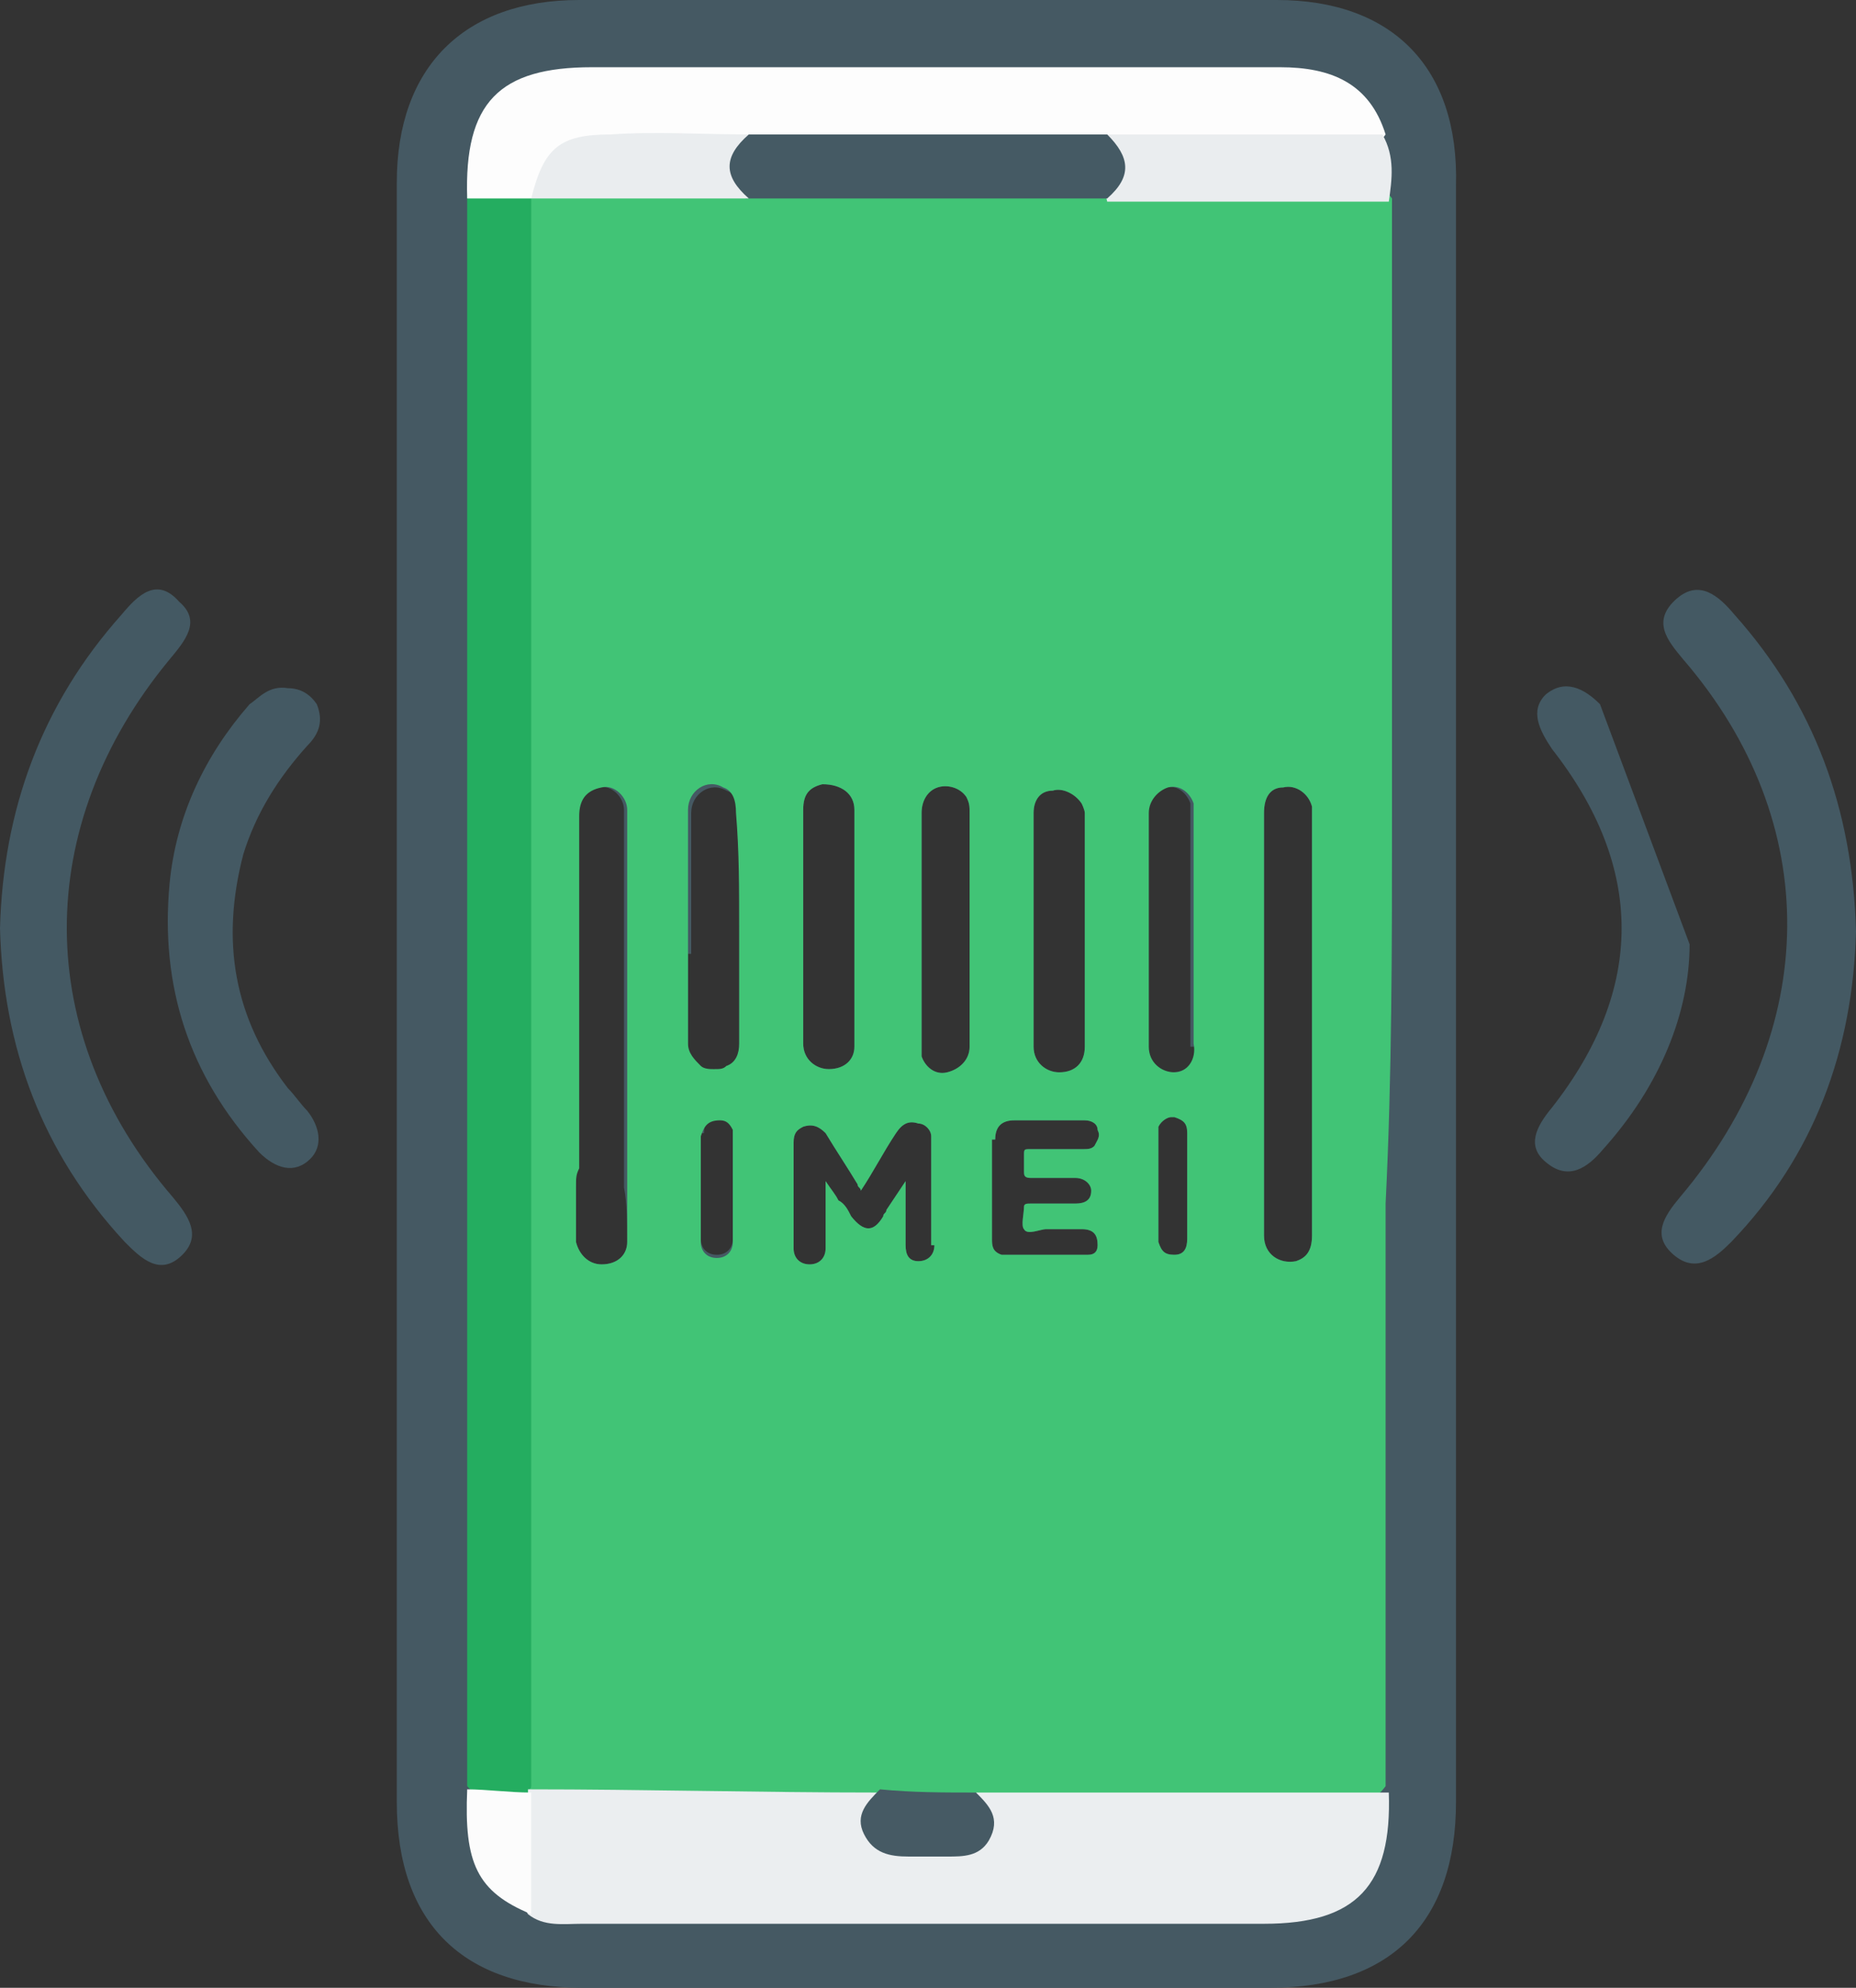
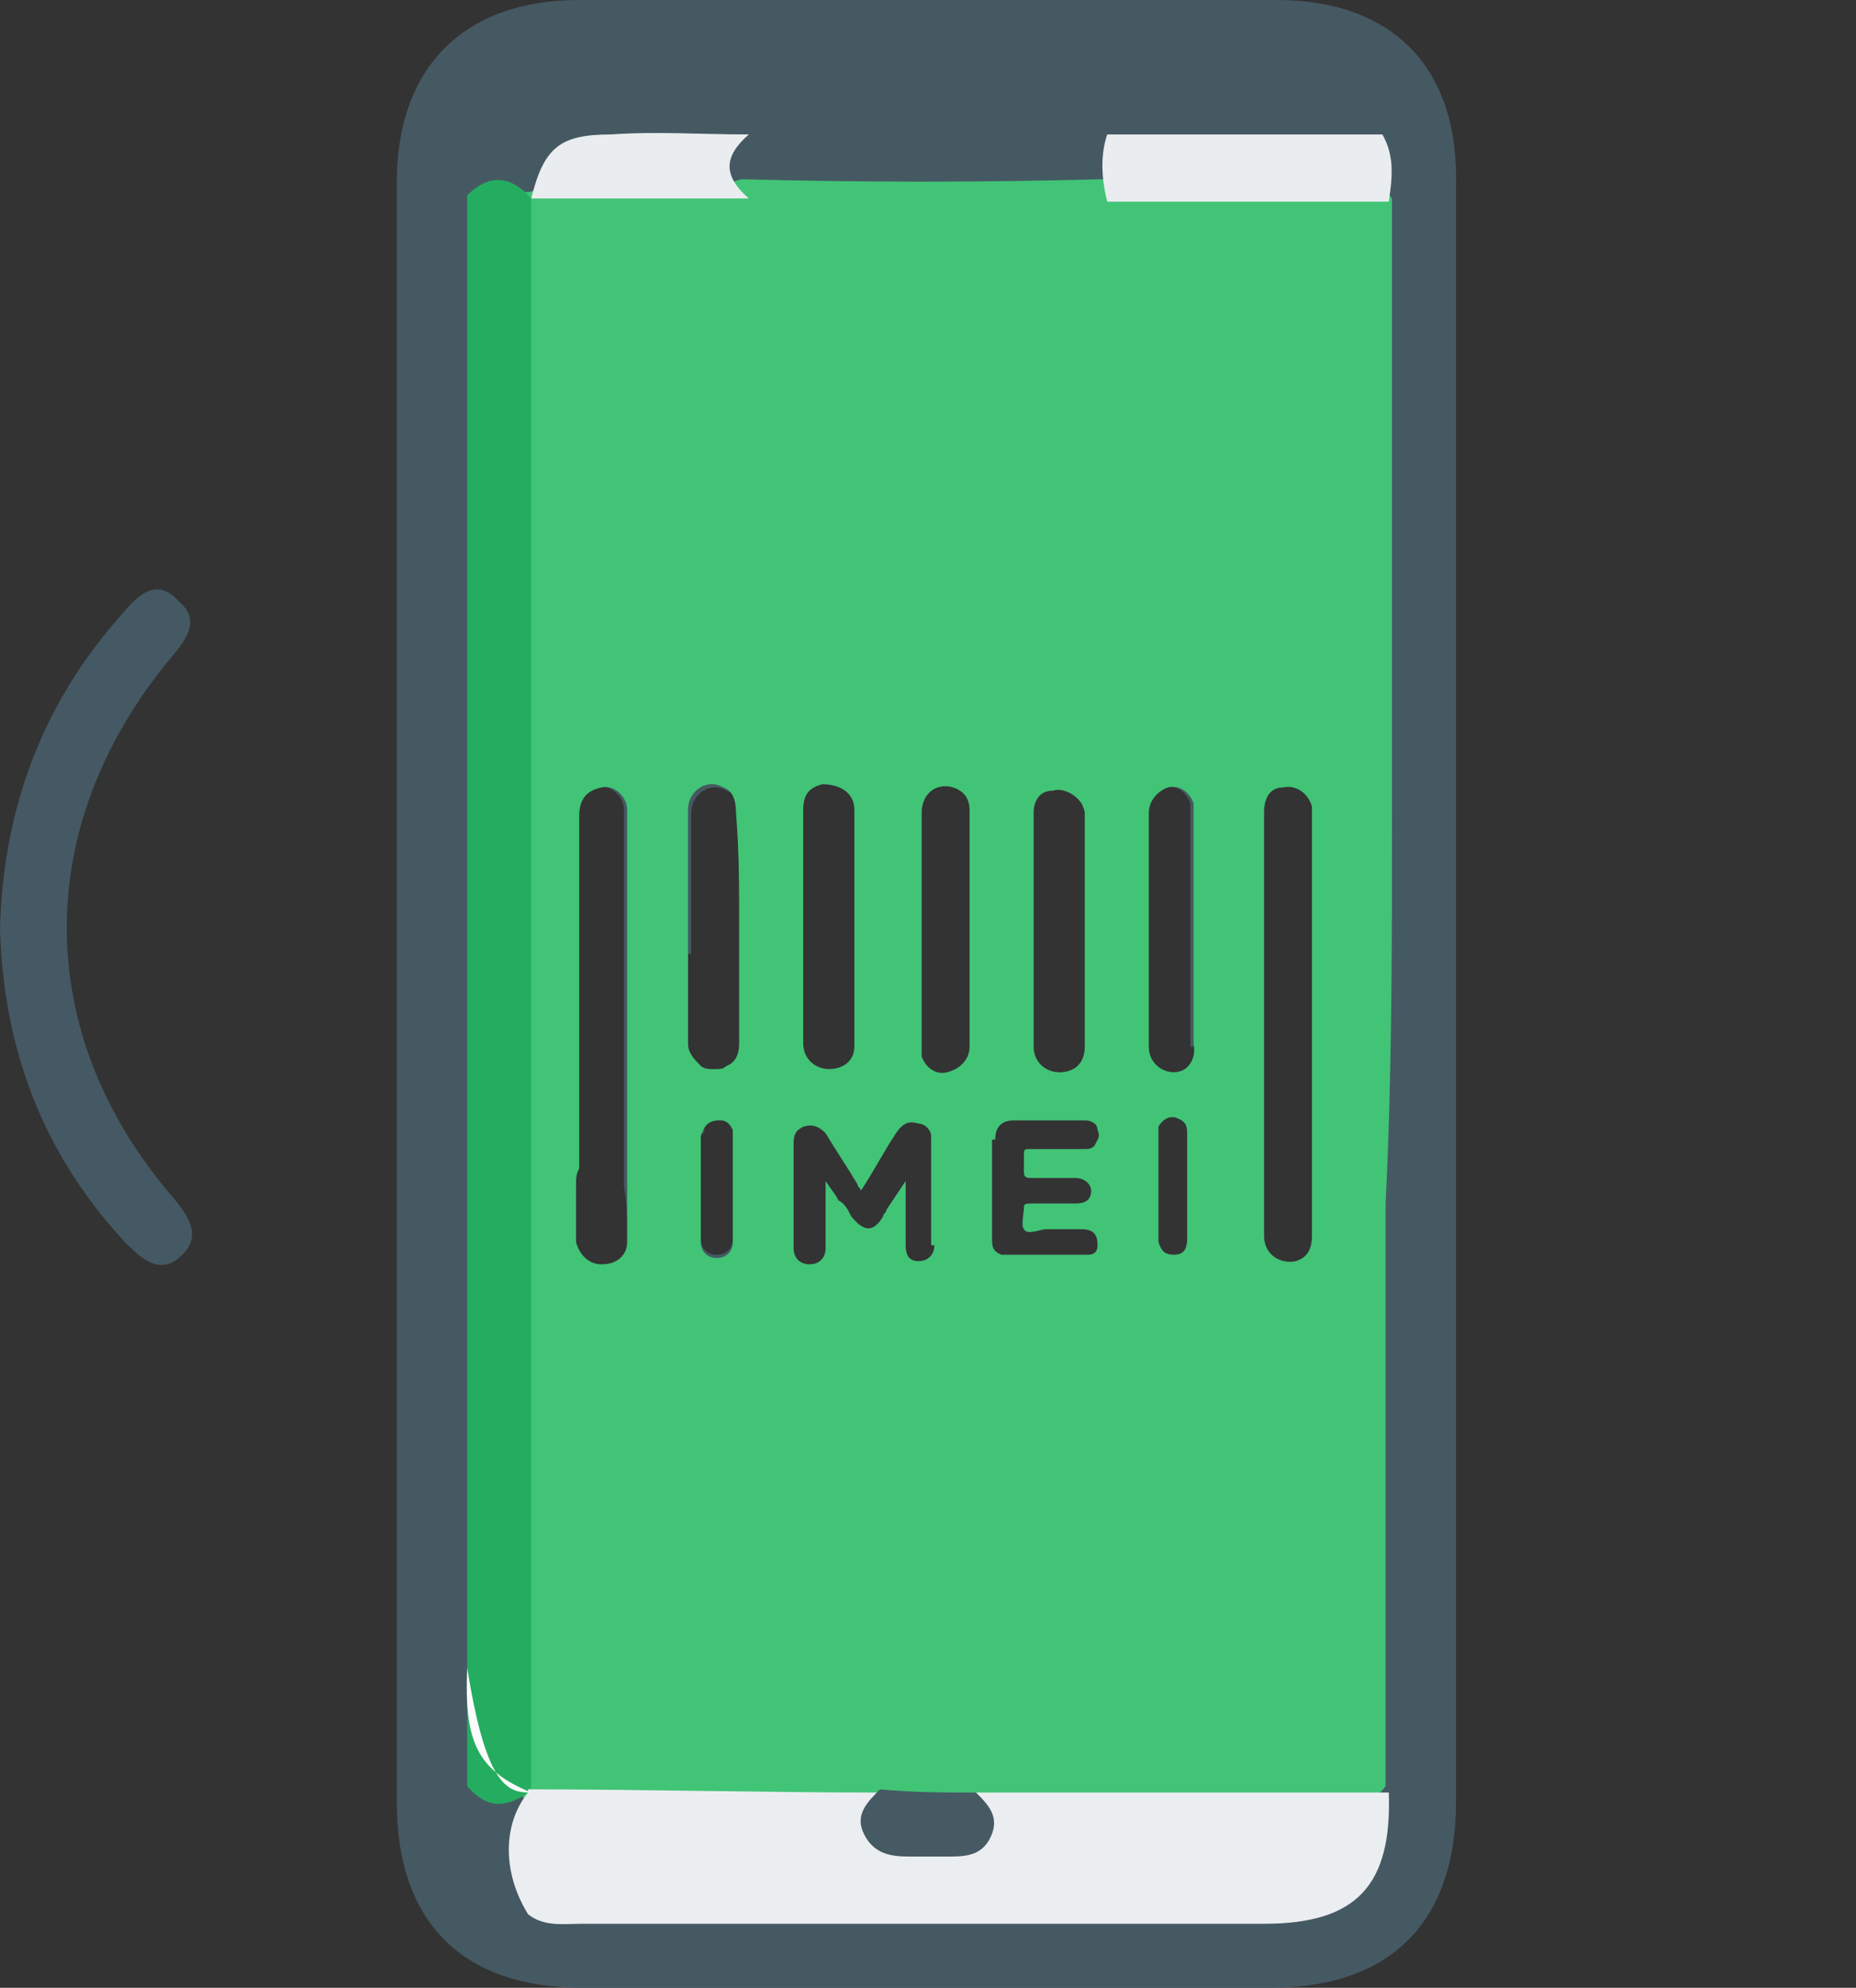
<svg xmlns="http://www.w3.org/2000/svg" version="1.1" x="0px" y="0px" width="58px" height="62.1px" viewBox="0 0 58 62.1" style="enable-background:new 0 0 58 62.1;" xml:space="preserve">
  <rect x="0" y="0" width="58" height="62.1" fill="#333333" stroke="none" />
  <style type="text/css">
	.st0{fill:#455963;}
	.st1{fill:#445963;}
	.st2{fill:#41C476;}
	.st3{fill:#24AD60;}
	.st4{fill:#EBEEF0;}
	.st5{fill:#FDFDFD;}
	.st6{fill:#EAEDEF;}
	.st7{fill:#FCFCFC;}
	.st8{fill:#455A64;}
	.st9{fill:#465A64;}
</style>
  <defs>
</defs>
  <g>
    <g>
      <path class="st0" d="M39.9,0H18.1c-3.6,0-5.7,2.1-5.7,5.7v50.6c0,3.8,2.1,5.8,5.8,5.8c7.2,0,14.3,0,21.5,0c3.8,0,5.8-2.1,5.8-5.8    c0-8.4,0-16.8,0-25.2c0-8.4,0-16.9,0-25.3C45.6,2.1,43.5,0,39.9,0z M37.4,32.7c0,0.5-0.3,0.8-0.8,0.8c-0.4,0-0.8-0.3-0.8-0.8v-7.3    c0-0.4,0.3-0.7,0.6-0.8c0.4-0.1,0.7,0.2,0.8,0.5c0,0.1,0,0.2,0,0.3V32.7z M33.9,25.4c0,2.4,0,4.8,0,7.3c0,0.5-0.3,0.8-0.8,0.8    c-0.4,0-0.8-0.3-0.8-0.8c0-1.2,0-2.4,0-3.6c0-1.2,0-2.5,0-3.7c0-0.4,0.2-0.7,0.6-0.7c0.3-0.1,0.7,0.1,0.9,0.4    C33.8,25.1,33.9,25.3,33.9,25.4z M30.3,25.4v7.3c0,0.4-0.3,0.7-0.7,0.8c-0.4,0.1-0.7-0.2-0.8-0.5c0-0.1,0-0.2,0-0.3v-7.3    c0-0.4,0.2-0.7,0.5-0.8c0.3-0.1,0.7,0,0.9,0.3C30.3,25.1,30.3,25.2,30.3,25.4z M26.7,25.3c0,1,0,2,0,2.9v1.6c0,1,0,2,0,2.9    c0,0.4-0.3,0.7-0.8,0.7c-0.4,0-0.8-0.3-0.8-0.8c0-1,0-2.1,0-3.1v-4.2c0-0.5,0.2-0.7,0.6-0.8C26.3,24.5,26.7,24.8,26.7,25.3z     M19.6,38.8c0,0.4-0.3,0.7-0.8,0.7c-0.4,0-0.7-0.3-0.8-0.7c0-0.3,0-0.6,0-0.9c0-0.1,0-0.2,0-0.3c0-0.2,0-0.4,0-0.5    c0-0.2,0-0.4,0-0.5c0-0.1,0-0.2,0-0.3c0-0.2,0-0.4,0-0.7V25.5c0-0.5,0.2-0.8,0.7-0.9c0.4-0.1,0.8,0.3,0.8,0.7v11.6    c0,0.1,0,0.1,0,0.2C19.6,37.6,19.6,38.2,19.6,38.8z M21.6,29.8c0-1.5,0-2.9,0-4.4c0-0.6,0.6-1,1.1-0.7c0.3,0.1,0.4,0.4,0.4,0.8    c0,1.2,0,2.4,0,3.6v3.6c0,0.3-0.1,0.6-0.4,0.7c-0.1,0.1-0.2,0.1-0.4,0.1c-0.1,0-0.3,0-0.4-0.1c-0.2-0.2-0.4-0.4-0.4-0.7V29.8z     M22,35.4c0-0.3,0.1-0.4,0.4-0.5c0,0,0,0,0.1,0c0.2,0,0.3,0.1,0.4,0.3c0,0.1,0,0.2,0,0.3v3.2c0,0.3-0.2,0.5-0.5,0.5    c-0.3,0-0.5-0.2-0.5-0.5V35.4z M29.2,38.9c0,0.3-0.2,0.5-0.5,0.5c-0.3,0-0.4-0.2-0.4-0.5v-2c0,0,0,0,0,0c-0.2,0.3-0.4,0.6-0.6,0.9    c0,0.1-0.1,0.1-0.1,0.2c-0.3,0.5-0.6,0.5-1,0c-0.1-0.2-0.2-0.4-0.4-0.5c-0.1-0.2-0.2-0.3-0.4-0.6v2.1c0,0.3-0.2,0.5-0.5,0.5    c-0.3,0-0.5-0.2-0.5-0.5v-3.3c0-0.3,0.1-0.4,0.3-0.5c0.3-0.1,0.5,0,0.7,0.2c0.3,0.5,0.7,1.1,1,1.6c0,0.1,0.1,0.1,0.1,0.2    c0.4-0.6,0.7-1.2,1.1-1.8c0.2-0.3,0.4-0.4,0.7-0.3c0.2,0,0.4,0.2,0.4,0.4V38.9z M31.1,35.6c0-0.4,0.2-0.6,0.6-0.6h2.2    c0.2,0,0.4,0.1,0.4,0.3c0.1,0.2,0,0.3-0.1,0.5c-0.1,0.1-0.2,0.1-0.4,0.1c-0.5,0-1.1,0-1.6,0c-0.2,0-0.2,0-0.2,0.2    c0,0.2,0,0.3,0,0.5c0,0.1,0,0.2,0.2,0.2c0.5,0,0.9,0,1.4,0c0.3,0,0.5,0.2,0.5,0.4c0,0.3-0.2,0.4-0.5,0.4h-1.4    c-0.1,0-0.2,0-0.2,0.1c0,0.2-0.1,0.6,0,0.7c0.1,0.2,0.5,0,0.7,0c0.4,0,0.7,0,1.1,0c0.4,0,0.5,0.2,0.5,0.5v0c0,0.2-0.1,0.3-0.3,0.3    c-0.9,0-1.8,0-2.6,0c0,0,0,0-0.1,0c-0.3-0.1-0.3-0.3-0.3-0.5V35.6z M37.1,36.4v2.3c0,0.3-0.1,0.5-0.4,0.5c-0.3,0-0.4-0.1-0.5-0.4    v0c0,0,0,0,0,0v-3.6c0.1-0.2,0.3-0.3,0.4-0.3c0,0,0.1,0,0.1,0c0.3,0.1,0.4,0.2,0.4,0.5C37.1,35.8,37.1,36.1,37.1,36.4z M41,38.6    c0,0.5-0.2,0.7-0.5,0.8c-0.5,0.1-1-0.2-1-0.8V25.4c0-0.5,0.2-0.8,0.6-0.8c0.4-0.1,0.8,0.2,0.9,0.6c0,0.1,0,0.2,0,0.3V38.6z" />
-       <path class="st1" d="M58,29.1c-0.1,3.7-1.3,7-3.9,9.7c-0.5,0.5-1.1,1-1.8,0.4c-0.7-0.6-0.3-1.2,0.2-1.8c4.4-5.2,4.5-11.7,0.1-16.8    c-0.5-0.6-1-1.2-0.2-1.9c0.7-0.6,1.3-0.1,1.8,0.5C56.7,22,57.9,25.3,58,29.1z" />
      <path class="st1" d="M0,29c0.1-3.7,1.3-7,3.8-9.8c0.5-0.6,1.1-1.2,1.8-0.4c0.7,0.6,0.2,1.2-0.3,1.8C1,25.8,1,32.3,5.4,37.4    c0.5,0.6,0.9,1.2,0.3,1.8c-0.7,0.7-1.3,0.1-1.8-0.4C1.3,36,0.1,32.7,0,29z" />
-       <path class="st1" d="M9,21.5c0.4,0,0.7,0.2,0.9,0.5c0.2,0.5,0.1,0.9-0.3,1.3c-0.9,1-1.6,2.1-2,3.4C6.9,29.4,7.3,31.8,9,34    c0.2,0.2,0.4,0.5,0.6,0.7c0.4,0.5,0.5,1.1,0.1,1.5c-0.5,0.5-1.1,0.3-1.6-0.2c-2.2-2.4-3.1-5.2-2.8-8.4c0.2-2.1,1.1-4,2.5-5.6    C8.1,21.8,8.4,21.4,9,21.5z" />
-       <path class="st1" d="M52.8,29.5c0,2.1-0.9,4.4-2.7,6.4c-0.5,0.6-1.1,1-1.8,0.4c-0.6-0.5-0.3-1.1,0.2-1.7c2.9-3.7,2.9-7.5,0-11.2    c-0.4-0.6-0.7-1.2-0.2-1.7c0.6-0.5,1.2-0.2,1.7,0.3" />
      <path class="st2" d="M43.5,25.5c0-6.4,0-12.9,0-19.3c-0.5-0.7-1.3-0.6-2-0.6c-2.1-0.1-4.2,0.1-6.4,0c-0.1,0-0.3,0-0.4,0    c-0.1,0-0.2,0-0.3,0c-3.7,0.1-7.4,0.1-11.2,0c-0.1,0-0.3,0.1-0.4,0.1c-0.1,0-0.3,0-0.4,0c-0.2,0-0.5,0-0.7,0    c-1.6,0-3.2-0.3-4.8,0.2c0,0,0,0,0,0c-0.1,0-0.3,0.1-0.4,0.1h0c0,0-0.1,0-0.1,0c0,0-0.1,0.1-0.1,0.1c0,0-0.1,0.1-0.1,0.2    c0,0-0.1,0.1-0.1,0.1c-0.3,0.7-0.3,1.4-0.3,2.2c0,2.6,0,5.2,0,7.8c0,12.3,0,24.6,0,36.9c0,1-0.1,1.9,0.5,2.8c0,0,0,0,0.1,0.1    c0,0,0,0,0,0c0,0,0,0,0,0c0,0,0,0,0.1,0c0.4,0.3,0.8,0.3,1.2,0.4c0.9,0.1,1.8,0,2.7,0c2.2,0.1,4.4-0.1,6.6,0c0.1,0,0.2,0,0.3,0    c0.1,0,0.3,0,0.4,0c0.8,0,1.6,0,2.4,0h0c0.1,0,0.3,0,0.4,0c0.1,0,0.2-0.1,0.3-0.1c0.3-0.1,0.5-0.1,0.8-0.1c3.2,0.1,6.4,0.1,9.7,0    c0.7,0,1.5,0.1,2-0.6c0-6.1,0-12.1,0-18.2C43.5,33.6,43.5,29.6,43.5,25.5z M29.2,38.9c0,0.3-0.2,0.5-0.5,0.5    c-0.3,0-0.4-0.2-0.4-0.5v-2c0,0,0,0,0,0c-0.2,0.3-0.4,0.6-0.6,0.9c0,0.1-0.1,0.1-0.1,0.2c-0.3,0.5-0.6,0.5-1,0    c-0.1-0.2-0.2-0.4-0.4-0.5c-0.1-0.2-0.2-0.3-0.4-0.6v2.1c0,0.3-0.2,0.5-0.5,0.5c-0.3,0-0.5-0.2-0.5-0.5v-3.3    c0-0.3,0.1-0.4,0.3-0.5c0.3-0.1,0.5,0,0.7,0.2c0.3,0.5,0.7,1.1,1,1.6c0,0.1,0.1,0.1,0.1,0.2c0.4-0.6,0.7-1.2,1.1-1.8    c0.2-0.3,0.4-0.4,0.7-0.3c0.2,0,0.4,0.2,0.4,0.4V38.9z M22.5,35c0.2,0,0.3,0.1,0.4,0.3c0,0.1,0,0.2,0,0.3v3.2    c0,0.3-0.2,0.5-0.5,0.5c-0.3,0-0.5-0.2-0.5-0.5v-3.3C22,35.2,22.1,35,22.5,35C22.4,35,22.4,35,22.5,35z M23.1,29v3.6    c0,0.3-0.1,0.6-0.4,0.7c-0.1,0.1-0.2,0.1-0.4,0.1c-0.1,0-0.3,0-0.4-0.1c-0.2-0.2-0.4-0.4-0.4-0.7v-2.9c0-1.5,0-2.9,0-4.4    c0-0.6,0.6-1,1.1-0.7c0.3,0.1,0.4,0.4,0.4,0.8C23.1,26.6,23.1,27.8,23.1,29z M18.1,36.5c0-0.1,0-0.2,0-0.3c0-0.2,0-0.4,0-0.7V25.5    c0-0.5,0.2-0.8,0.7-0.9c0.4-0.1,0.8,0.3,0.8,0.7v11.6c0,0.1,0,0.1,0,0.2c0,0.6,0,1.1,0,1.7c0,0.4-0.3,0.7-0.8,0.7    c-0.4,0-0.7-0.3-0.8-0.7c0-0.3,0-0.6,0-0.9c0-0.1,0-0.2,0-0.3c0-0.2,0-0.4,0-0.5C18,36.8,18,36.7,18.1,36.5z M33.9,25.4    c0,2.4,0,4.8,0,7.3c0,0.5-0.3,0.8-0.8,0.8c-0.4,0-0.8-0.3-0.8-0.8c0-1.2,0-2.4,0-3.6c0-1.2,0-2.5,0-3.7c0-0.4,0.2-0.7,0.6-0.7    c0.3-0.1,0.7,0.1,0.9,0.4C33.8,25.1,33.9,25.3,33.9,25.4z M30.3,25.4v7.3c0,0.4-0.3,0.7-0.7,0.8c-0.4,0.1-0.7-0.2-0.8-0.5    c0-0.1,0-0.2,0-0.3v-7.3c0-0.4,0.2-0.7,0.5-0.8c0.3-0.1,0.7,0,0.9,0.3C30.3,25.1,30.3,25.2,30.3,25.4z M26.7,25.3c0,1,0,2,0,2.9    v1.6c0,1,0,2,0,2.9c0,0.4-0.3,0.7-0.8,0.7c-0.4,0-0.8-0.3-0.8-0.8c0-1,0-2.1,0-3.1v-4.2c0-0.5,0.2-0.7,0.6-0.8    C26.3,24.5,26.7,24.8,26.7,25.3z M31.1,35.6c0-0.4,0.2-0.6,0.6-0.6h2.2c0.2,0,0.4,0.1,0.4,0.3c0.1,0.2,0,0.3-0.1,0.5    c-0.1,0.1-0.2,0.1-0.4,0.1c-0.5,0-1.1,0-1.6,0c-0.2,0-0.2,0-0.2,0.2c0,0.2,0,0.3,0,0.5c0,0.1,0,0.2,0.2,0.2c0.5,0,0.9,0,1.4,0    c0.3,0,0.5,0.2,0.5,0.4c0,0.3-0.2,0.4-0.5,0.4h-1.4c-0.1,0-0.2,0-0.2,0.1c0,0.2-0.1,0.6,0,0.7c0.1,0.2,0.5,0,0.7,0    c0.4,0,0.7,0,1.1,0c0.4,0,0.5,0.2,0.5,0.5v0c0,0.2-0.1,0.3-0.3,0.3c-0.9,0-1.8,0-2.6,0c0,0,0,0-0.1,0c-0.3-0.1-0.3-0.3-0.3-0.5    V35.6z M36.7,33.5c-0.4,0-0.8-0.3-0.8-0.8v-7.3c0-0.4,0.3-0.7,0.6-0.8c0.4-0.1,0.7,0.2,0.8,0.5c0,0.1,0,0.2,0,0.3v7.2    C37.4,33.1,37.1,33.5,36.7,33.5z M37.1,36.4v2.3c0,0.3-0.1,0.5-0.4,0.5c-0.3,0-0.4-0.1-0.5-0.4v0c0,0,0,0,0,0v-3.6    c0.1-0.2,0.3-0.3,0.4-0.3c0,0,0.1,0,0.1,0c0.3,0.1,0.4,0.2,0.4,0.5C37.1,35.8,37.1,36.1,37.1,36.4z M39.5,25.4    c0-0.5,0.2-0.8,0.6-0.8c0.4-0.1,0.8,0.2,0.9,0.6c0,0.1,0,0.2,0,0.3v13.1c0,0.5-0.2,0.7-0.5,0.8c-0.5,0.1-1-0.2-1-0.8V25.4z" />
      <path class="st3" d="M16.6,6.2c0,16.5,0,33.1,0,49.6c0,0.1-0.1,0.1-0.1,0.2c-0.7,0.5-1.3,0.5-1.9-0.2c0-9.8,0-19.5,0-29.3    c0-6.8,0-13.6,0-20.4C15.2,5.5,15.9,5.4,16.6,6.2z" />
      <path class="st4" d="M30.5,56c4.3,0,8.6,0,12.9,0c0.1,2.9-1,4.1-3.9,4.1c-7.1,0-14.2,0-21.3,0c-0.6,0-1.2,0.1-1.7-0.3    c-0.8-1.3-0.8-2.8,0-3.8c0,0,0-0.1,0-0.1c3.6,0,7.3,0.1,10.9,0.1c0.3,0.7,0.5,1.4,1.5,1.4C30,57.4,30.2,56.6,30.5,56z" />
-       <path class="st5" d="M16.6,6.2c-0.7,0-1.4,0-2,0c-0.1-3,1-4.1,3.9-4.1c7.2,0,14.3,0,21.5,0c1.6,0,2.8,0.5,3.3,2.1    c-0.4,0.6-1,0.6-1.6,0.6c-1.8,0-3.7,0.1-5.5,0c-0.5,0-0.9,0-1.4,0.1c-3.7-0.1-7.4-0.1-11.2,0c-1.5-0.2-3.1,0-4.6,0    C18,4.9,17.3,5.6,16.6,6.2L16.6,6.2z" />
      <path class="st6" d="M34.6,4.2c2.9,0,5.7,0,8.6,0c0.4,0.7,0.3,1.4,0.2,2.1c-2.9,0-5.9,0-8.8,0C34.4,5.5,34.4,4.8,34.6,4.2z" />
-       <path class="st7" d="M16.6,56c0,1.3,0,2.5,0,3.8c-1.7-0.7-2.1-1.6-2-3.9C15.2,55.9,15.9,56,16.6,56z" />
-       <path class="st8" d="M34.6,4.2c0.7,0.7,0.8,1.3,0,2c-3.8,0-7.5,0-11.3,0c-0.5-0.2-1-0.4-1-1c0-0.6,0.5-0.8,1-1    C27.1,4.2,30.9,4.2,34.6,4.2z" />
+       <path class="st7" d="M16.6,56c-1.7-0.7-2.1-1.6-2-3.9C15.2,55.9,15.9,56,16.6,56z" />
      <path class="st6" d="M23.4,4.2c-0.8,0.7-0.8,1.3,0,2c-2.3,0-4.5,0-6.8,0c0.4-1.6,0.9-2,2.5-2C20.5,4.1,21.9,4.2,23.4,4.2z" />
      <path class="st9" d="M30.5,56c0.4,0.4,0.8,0.8,0.4,1.5C30.6,58,30.1,58,29.6,58c-0.4,0-0.8,0-1.2,0c-0.6,0-1.1-0.1-1.4-0.7    c-0.3-0.6,0.1-1,0.5-1.4C28.5,56,29.5,56,30.5,56z" />
    </g>
  </g>
</svg>